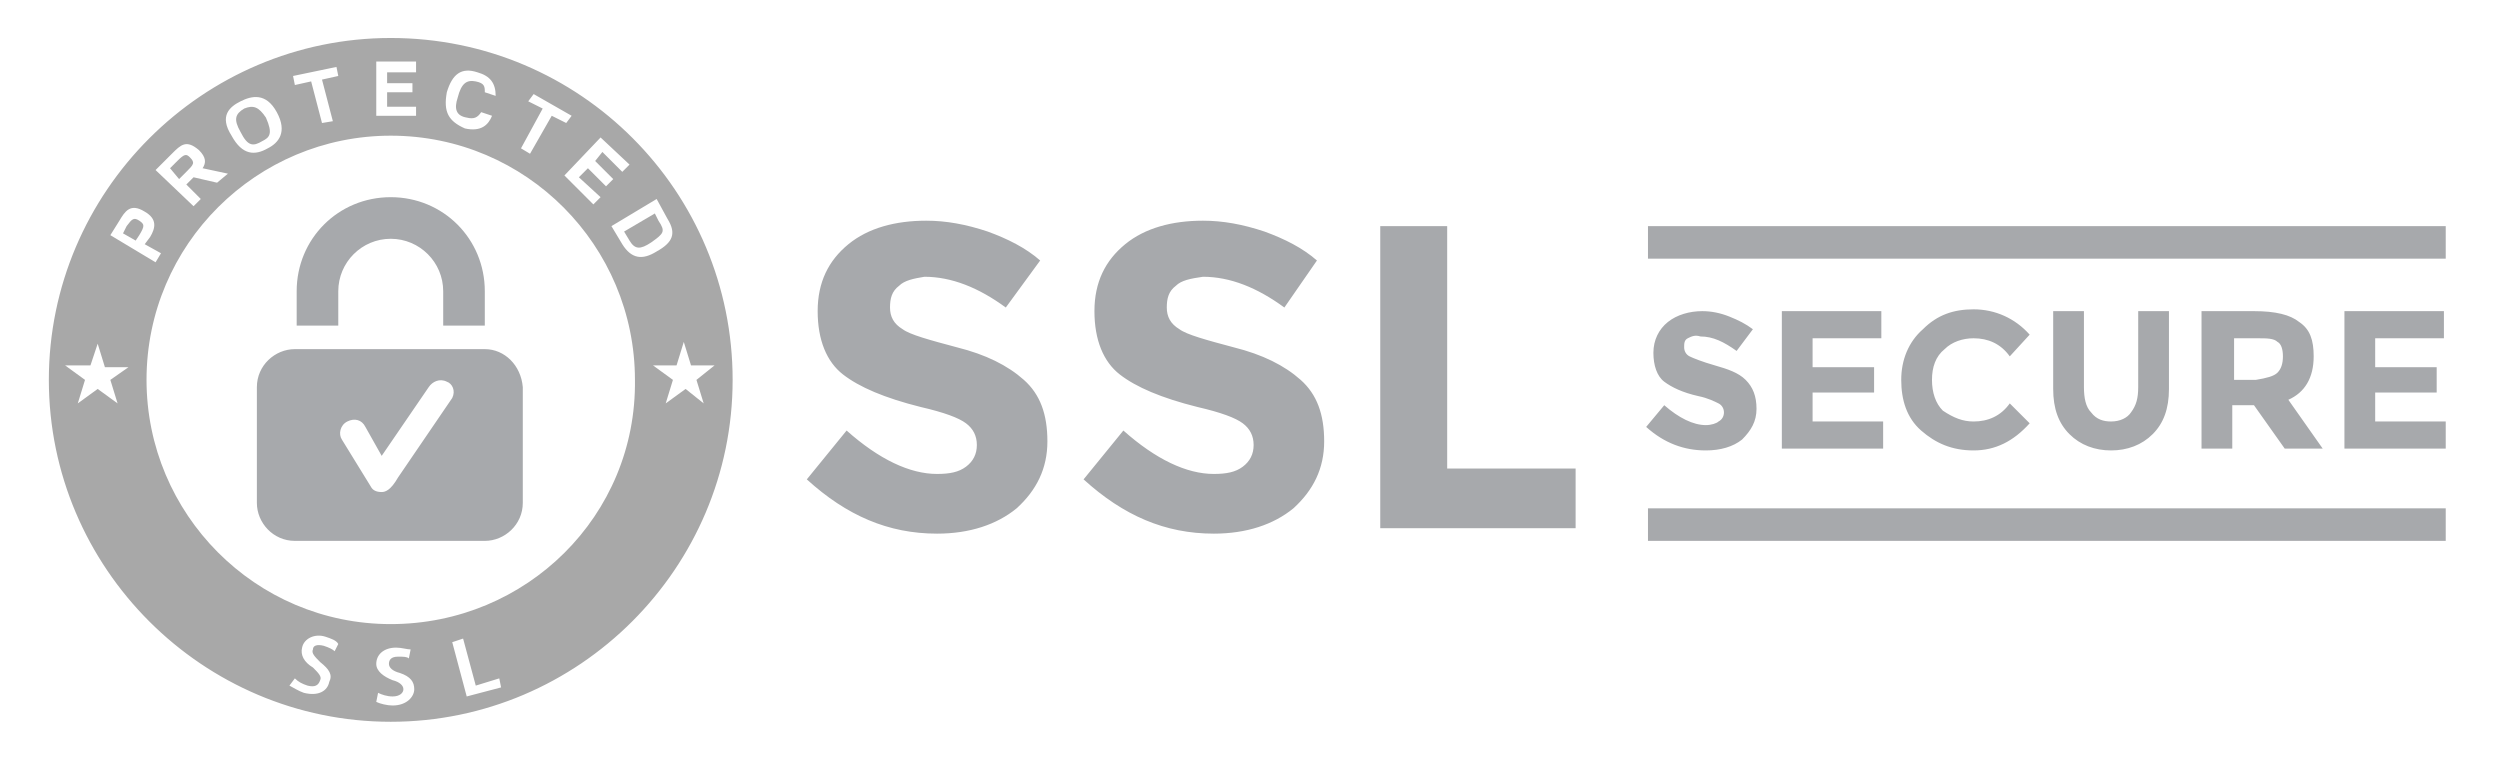
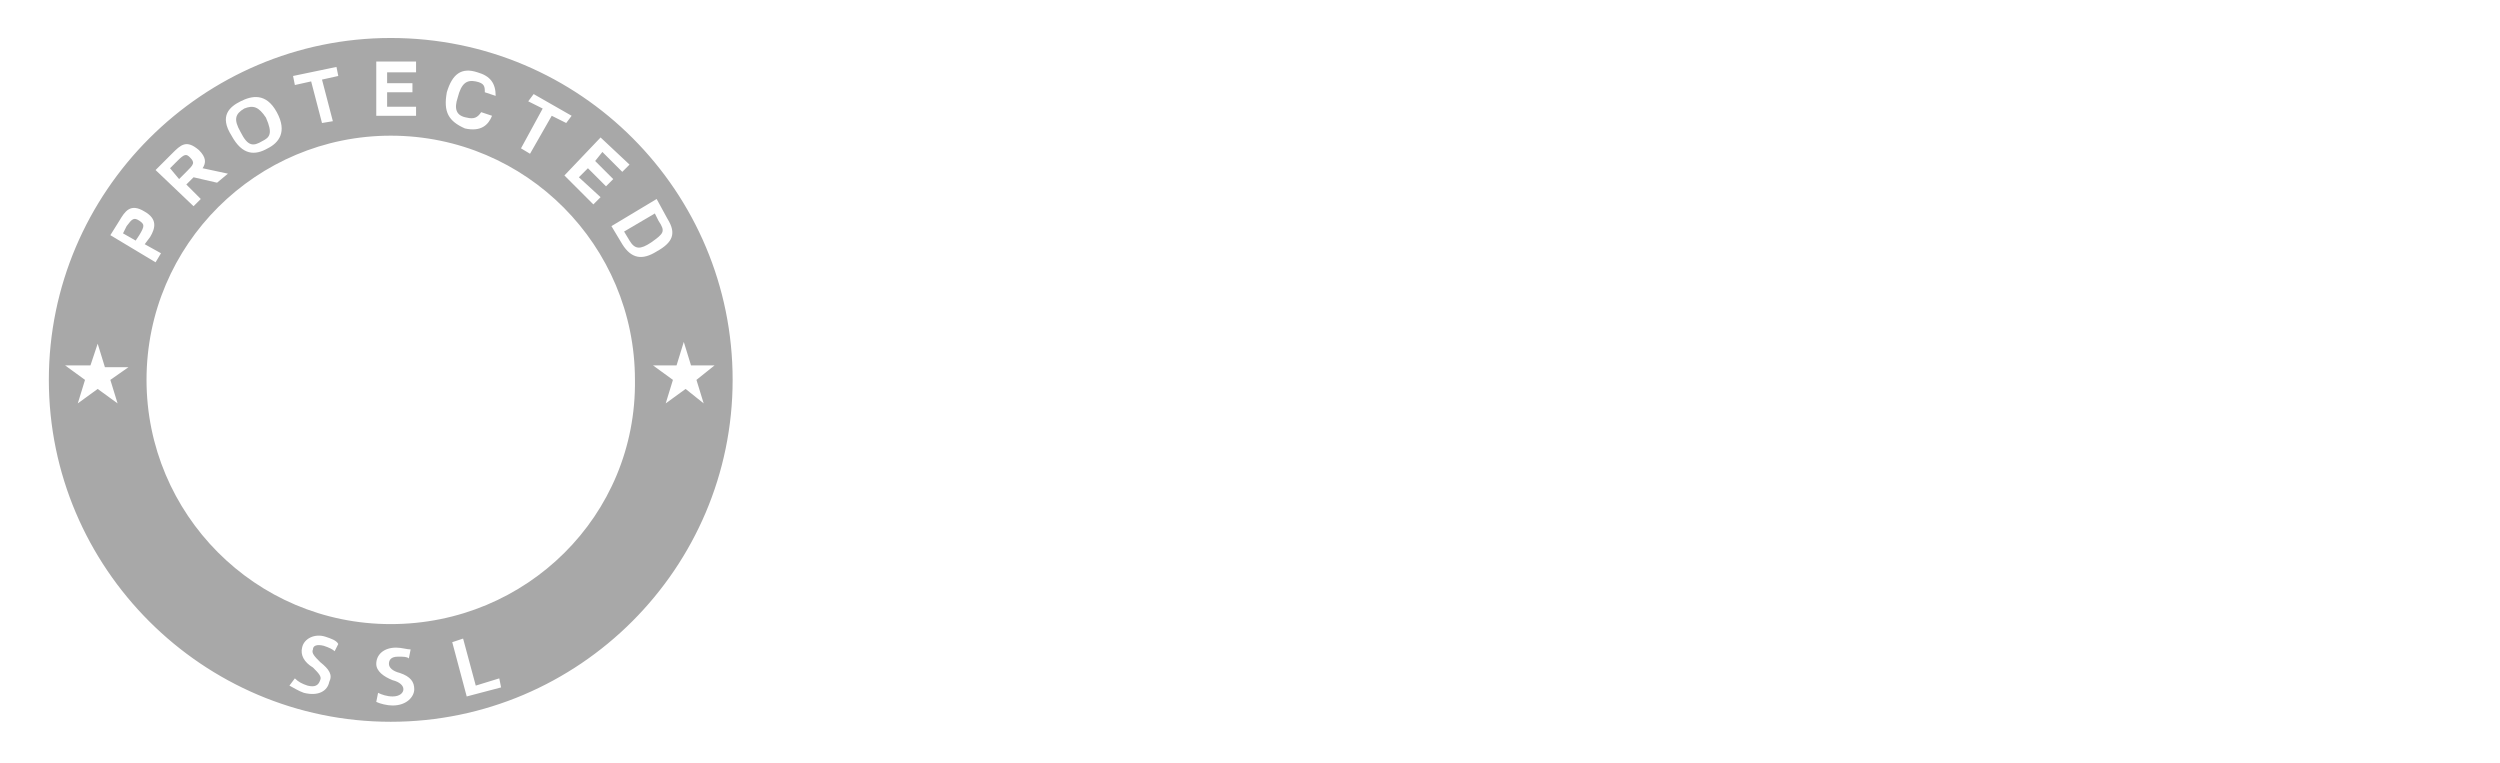
<svg xmlns="http://www.w3.org/2000/svg" version="1.1" id="notes" x="0" y="0" viewBox="0 0 138.2 42.2" style="enable-background:new 0 0 138.2 42.2" xml:space="preserve">
  <style>.st0{fill:#a7a9ac}.st1{fill:none}.st2{fill:#a8a8a8}</style>
-   <path class="st0" d="M18.7 16.1c0-1.6 1.3-2.9 2.9-2.9 1.6 0 2.9 1.3 2.9 2.9V18h2.3v-1.9c0-2.9-2.3-5.2-5.2-5.2-2.9 0-5.2 2.3-5.2 5.2V18h2.3v-1.9zM26.8 19.3H16.3c-1.1 0-2.1.9-2.1 2.1v6.4c0 1.1.9 2.1 2.1 2.1h10.5c1.1 0 2.1-.9 2.1-2.1v-6.4c-.1-1.2-1-2.1-2.1-2.1zM25 22l-3 4.4c-.4.7-.7.8-.9.8-.3 0-.5-.1-.6-.3l-1.6-2.6c-.2-.3-.1-.8.3-1 .4-.2.8-.1 1 .3l.9 1.6 2.6-3.8c.2-.3.6-.5 1-.3.3.1.5.5.3.9zM49.7 15.8c-.4.3-.5.7-.5 1.2s.2.9.7 1.2c.4.3 1.5.6 3 1 1.6.4 2.8 1 3.7 1.8.9.8 1.3 1.9 1.3 3.4s-.6 2.7-1.7 3.7c-1.1.9-2.6 1.4-4.4 1.4-2.7 0-5-1-7.2-3l2.2-2.7c1.8 1.6 3.5 2.4 5 2.4.7 0 1.2-.1 1.6-.4.4-.3.6-.7.6-1.2s-.2-.9-.6-1.2c-.4-.3-1.2-.6-2.5-.9-2-.5-3.4-1.1-4.3-1.8-.9-.7-1.4-1.9-1.4-3.5s.6-2.8 1.7-3.7c1.1-.9 2.6-1.3 4.3-1.3 1.1 0 2.2.2 3.4.6 1.1.4 2.1.9 2.9 1.6L55.6 17c-1.5-1.1-3-1.7-4.5-1.7-.6.1-1.1.2-1.4.5zM65 15.8c-.4.3-.5.7-.5 1.2s.2.9.7 1.2c.4.3 1.5.6 3 1 1.6.4 2.8 1 3.7 1.8.9.8 1.3 1.9 1.3 3.4s-.6 2.7-1.7 3.7c-1.1.9-2.6 1.4-4.4 1.4-2.7 0-5-1-7.2-3l2.2-2.7c1.8 1.6 3.5 2.4 5 2.4.7 0 1.2-.1 1.6-.4.4-.3.6-.7.6-1.2s-.2-.9-.6-1.2c-.4-.3-1.2-.6-2.5-.9-2-.5-3.4-1.1-4.3-1.8-.9-.7-1.4-1.9-1.4-3.5s.6-2.8 1.7-3.7c1.1-.9 2.6-1.3 4.3-1.3 1.1 0 2.2.2 3.4.6 1.1.4 2.1.9 2.9 1.6L71 17c-1.5-1.1-3-1.7-4.5-1.7-.7.1-1.2.2-1.5.5zM76.3 29.2V12.5H80v13.4h7.1v3.3H76.3zM93.3 18.7c-.2.1-.2.3-.2.5s.1.4.3.5c.2.1.7.3 1.4.5s1.3.4 1.7.8c.4.4.6.9.6 1.6s-.3 1.2-.8 1.7c-.5.4-1.2.6-2 .6-1.2 0-2.3-.4-3.3-1.3l1-1.2c.8.7 1.6 1.1 2.3 1.1.3 0 .6-.1.7-.2.2-.1.3-.3.3-.5s-.1-.4-.3-.5c-.2-.1-.6-.3-1.1-.4-.9-.2-1.5-.5-1.9-.8-.4-.3-.6-.9-.6-1.6s.3-1.3.8-1.7c.5-.4 1.2-.6 1.9-.6.5 0 1 .1 1.5.3s.9.4 1.3.7l-.9 1.2c-.7-.5-1.3-.8-2-.8-.3-.1-.5 0-.7.1zM104 17.2v1.5h-3.8v1.6h3.4v1.4h-3.4v1.6h3.9v1.5h-5.6v-7.6h5.5zM109.1 23.3c.8 0 1.5-.3 2-1l1.1 1.1c-.9 1-1.9 1.5-3.1 1.5s-2.1-.4-2.9-1.1c-.8-.7-1.1-1.7-1.1-2.8 0-1.1.4-2.1 1.2-2.8.8-.8 1.7-1.1 2.8-1.1 1.2 0 2.3.5 3.1 1.4l-1.1 1.2c-.5-.7-1.2-1-2-1-.6 0-1.2.2-1.6.6-.5.4-.7 1-.7 1.7s.2 1.3.6 1.7c.6.4 1.1.6 1.7.6zM115.6 22.8c.3.4.7.5 1.1.5.5 0 .9-.2 1.1-.5.3-.4.4-.8.4-1.4v-4.2h1.7v4.3c0 1.1-.3 1.9-.9 2.5-.6.6-1.4.9-2.3.9s-1.7-.3-2.3-.9c-.6-.6-.9-1.4-.9-2.5v-4.3h1.7v4.2c0 .6.1 1.1.4 1.4zM127.9 19.7c0 1.2-.5 2-1.4 2.4l1.9 2.7h-2.1l-1.7-2.4h-1.2v2.4h-1.7v-7.6h2.9c1.2 0 2 .2 2.5.6.6.4.8 1 .8 1.9zm-2 .9c.2-.2.3-.5.3-.9s-.1-.7-.3-.8c-.2-.2-.6-.2-1.1-.2h-1.3V21h1.2c.6-.1 1-.2 1.2-.4zM135.1 17.2v1.5h-3.8v1.6h3.4v1.4h-3.4v1.6h3.9v1.5h-5.6v-7.6h5.5zM91.1 28.1h44.1v1.8H91.1zM91.1 12.5h44.1v1.8H91.1z" />
  <path class="st1" d="m8.9 14.1-.9-.6.3-.5c.3-.5.4-1-.3-1.4-.7-.4-1.1 0-1.4.5l-.6 1 2.5 1.5.4-.5zM7.7 13l-.2.3-.7-.4.2-.4c.3-.4.4-.5.6-.3.4.2.4.3.1.8zM5.8 20.3 5.4 19 5 20.3H3.7l1 .7-.4 1.3 1.1-.8 1.1.8-.4-1.3 1-.7zM25.6 6.9c.9.2 1.3-.1 1.5-.7l-.6-.2c-.1.4-.4.4-.8.3-.5-.1-.6-.5-.5-1.1.2-.8.5-1 1-.9.5.1.5.3.5.6l.6.2c.1-.7-.3-1.1-1-1.3-.9-.2-1.4.1-1.7 1.1-.1 1.3.2 1.8 1 2zM17.3 4.5l.6 2.4.6-.2-.6-2.3.9-.2-.2-.5-2.3.6.2.5zM14.8 8.3c.6-.3 1.1-.9.5-2-.6-1.1-1.4-1-2-.6-.6.3-1.1.9-.5 2 .6 1 1.3.9 2 .6zM13.5 6c.5-.3.8-.2 1.2.5.5.8.2 1.1-.2 1.3-.5.3-.8.3-1.2-.5-.4-.7-.3-1 .2-1.3zM29.3 8.4l1.2-2.1.8.5.2-.5-2-1.2-.3.5.8.4-1.2 2.1zM11.1 11l-.8-.8.4-.4 1.3.3.5-.5-1.4-.3c.2-.3.2-.6-.2-1-.6-.6-.9-.3-1.4.2l-.9.9 2.1 2.1.4-.5zM9.4 9.3l.4-.4c.4-.4.5-.4.7-.2.3.3.2.4-.2.8l-.4.3-.5-.5zM23 5.9h-1.6v-.8h1.5v-.5h-1.5v-.7L23 4v-.5l-2.2-.1v3H23zM39.6 20.2h-1.3l-.4-1.2-.4 1.2h-1.4l1.1.8-.4 1.3 1.1-.8 1 .8-.4-1.3zM36.9 12l-.6-1-2.5 1.5.6 1c.5.8 1.1.8 1.9.3.9-.5 1.1-1 .6-1.8zm-2.1 1.2-.3-.5 1.7-1 .2.4c.4.6.3.8-.4 1.2-.6.4-.9.4-1.2-.1zM32.8 11.3l.4-.4L32 9.8l.5-.6 1.1 1 .3-.3-1-1 .4-.5 1.2 1.1.3-.4-1.6-1.5-2 2.1zM26.3 37.9l-.8-2.6-.5.2.8 3 1.9-.5-.2-.5z" />
  <circle class="st1" cx="21.6" cy="21" r="13.5" />
  <path class="st2" d="M7.7 12.2c-.3-.2-.4-.1-.7.3l-.2.4.7.4.2-.3c.3-.5.3-.6 0-.8zM14.5 7.8c.4-.2.6-.4.2-1.3-.4-.6-.7-.7-1.2-.5-.5.3-.6.6-.2 1.3.4.8.7.8 1.2.5zM10.5 8.7c-.2-.2-.3-.2-.7.2l-.4.4.5.6.4-.4c.4-.4.5-.5.2-.8z" />
  <path class="st2" d="M21.6 2.1C11.2 2.1 2.7 10.6 2.7 21c0 10.4 8.5 18.9 18.9 18.9 10.4 0 18.9-8.5 18.9-18.9 0-10.4-8.4-18.9-18.9-18.9zm13.2 7-.4.4-1.1-1.1-.4.5 1 1-.4.4-1-1-.5.5 1.2 1.1-.4.4-1.6-1.6 2-2.1 1.6 1.5zm-5.6-3.5.3-.4 2.1 1.2-.3.4-.8-.4-1.2 2.1-.5-.3L30 6l-.8-.4zm-4.5-.5c.3-1 .8-1.4 1.7-1.1.7.2 1 .6 1 1.3l-.6-.2c0-.3 0-.5-.5-.6-.5-.1-.8.1-1 .9-.2.6-.1 1 .5 1.1.4.1.6 0 .8-.3l.6.2c-.2.5-.6.9-1.5.7-.9-.4-1.2-.9-1-2zm-3.9-1.7H23V4h-1.6v.6h1.4v.5h-1.4v.8H23v.5h-2.2v-3zm-2.2.3.1.5-.9.2.6 2.3-.6.1-.6-2.3-.9.2-.1-.5 2.4-.5zm-5.3 1.9c.6-.3 1.4-.5 2 .6.6 1.1.1 1.7-.5 2-.7.4-1.4.4-2-.7-.7-1.1-.1-1.6.5-1.9zM9.5 8.5c.5-.5.8-.8 1.5-.2.4.4.4.7.2 1l1.4.3-.6.5-1.3-.3-.4.4.8.8-.4.4-2.1-2 .9-.9zm-2.9 3.7c.3-.5.6-1 1.4-.5.7.4.6.9.3 1.4l-.3.4.9.5-.3.5L6.1 13l.5-.8zm-.1 10.1-1.1-.8-1.1.8.4-1.3-1.1-.8H5l.4-1.2.4 1.3h1.3l-1 .7.4 1.3zm12 13.7c-.1-.1-.3-.2-.6-.3-.4-.1-.6 0-.6.2-.1.2.1.4.4.7.5.4.7.7.5 1.1-.1.5-.6.8-1.4.6-.3-.1-.6-.3-.8-.4l.3-.4c.2.2.4.3.7.4.4.1.6 0 .7-.3.1-.2-.1-.4-.4-.7-.5-.3-.7-.7-.6-1.1.1-.5.7-.8 1.3-.6.3.1.6.2.7.4l-.2.4zm3.2 3c-.3 0-.7-.1-.9-.2l.1-.5c.2.1.5.2.8.2.4 0 .6-.2.6-.4s-.2-.4-.6-.5c-.5-.2-.9-.5-.9-.9 0-.5.4-.9 1.1-.9.3 0 .6.1.8.1l-.1.5c-.1-.1-.3-.1-.6-.1-.4 0-.5.2-.5.4s.2.4.6.5c.6.2.8.5.8.9s-.4.9-1.2.9zm4.1-.5-.8-3 .6-.2.7 2.6 1.3-.4.1.5-1.9.5zm-4.2-4c-7.5 0-13.5-6.1-13.5-13.5 0-7.5 6.1-13.5 13.5-13.5 7.5 0 13.5 6.1 13.5 13.5.1 7.5-6 13.5-13.5 13.5zm12.8-21-.6-1 2.5-1.5.6 1.1c.5.8.3 1.3-.6 1.8-.8.5-1.4.4-1.9-.4zm3.5 8-1.1.8.4-1.3-1.1-.8h1.3l.4-1.3.4 1.3h1.3l-1 .8.4 1.3-1-.8z" />
  <path class="st2" d="m36.4 12.2-.2-.4-1.7 1 .3.5c.3.5.6.5 1.2.1.7-.5.8-.6.4-1.2z" />
</svg>